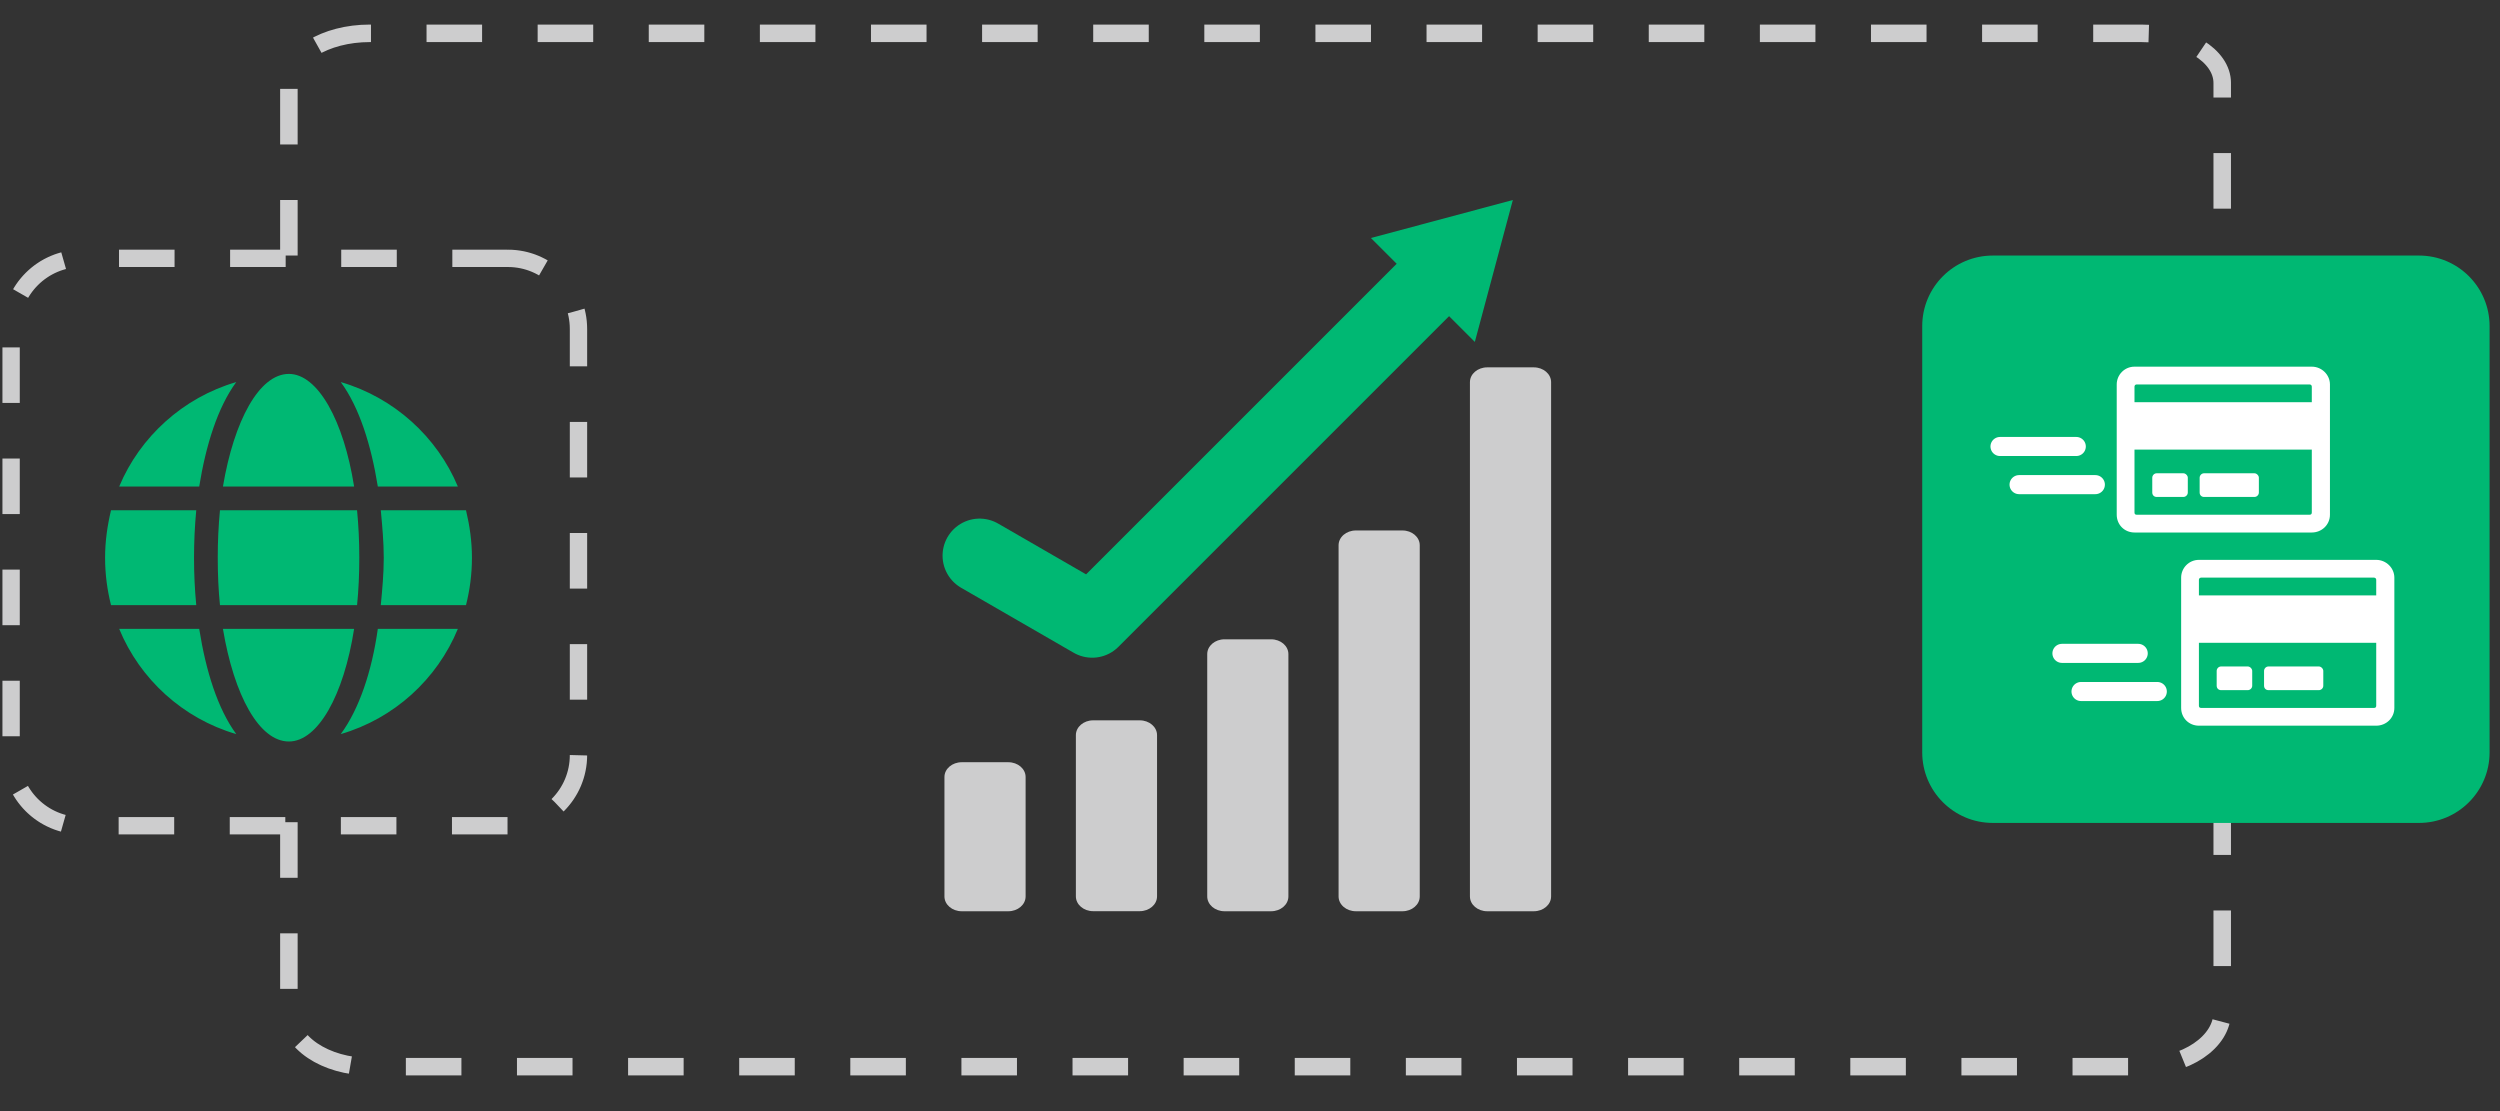
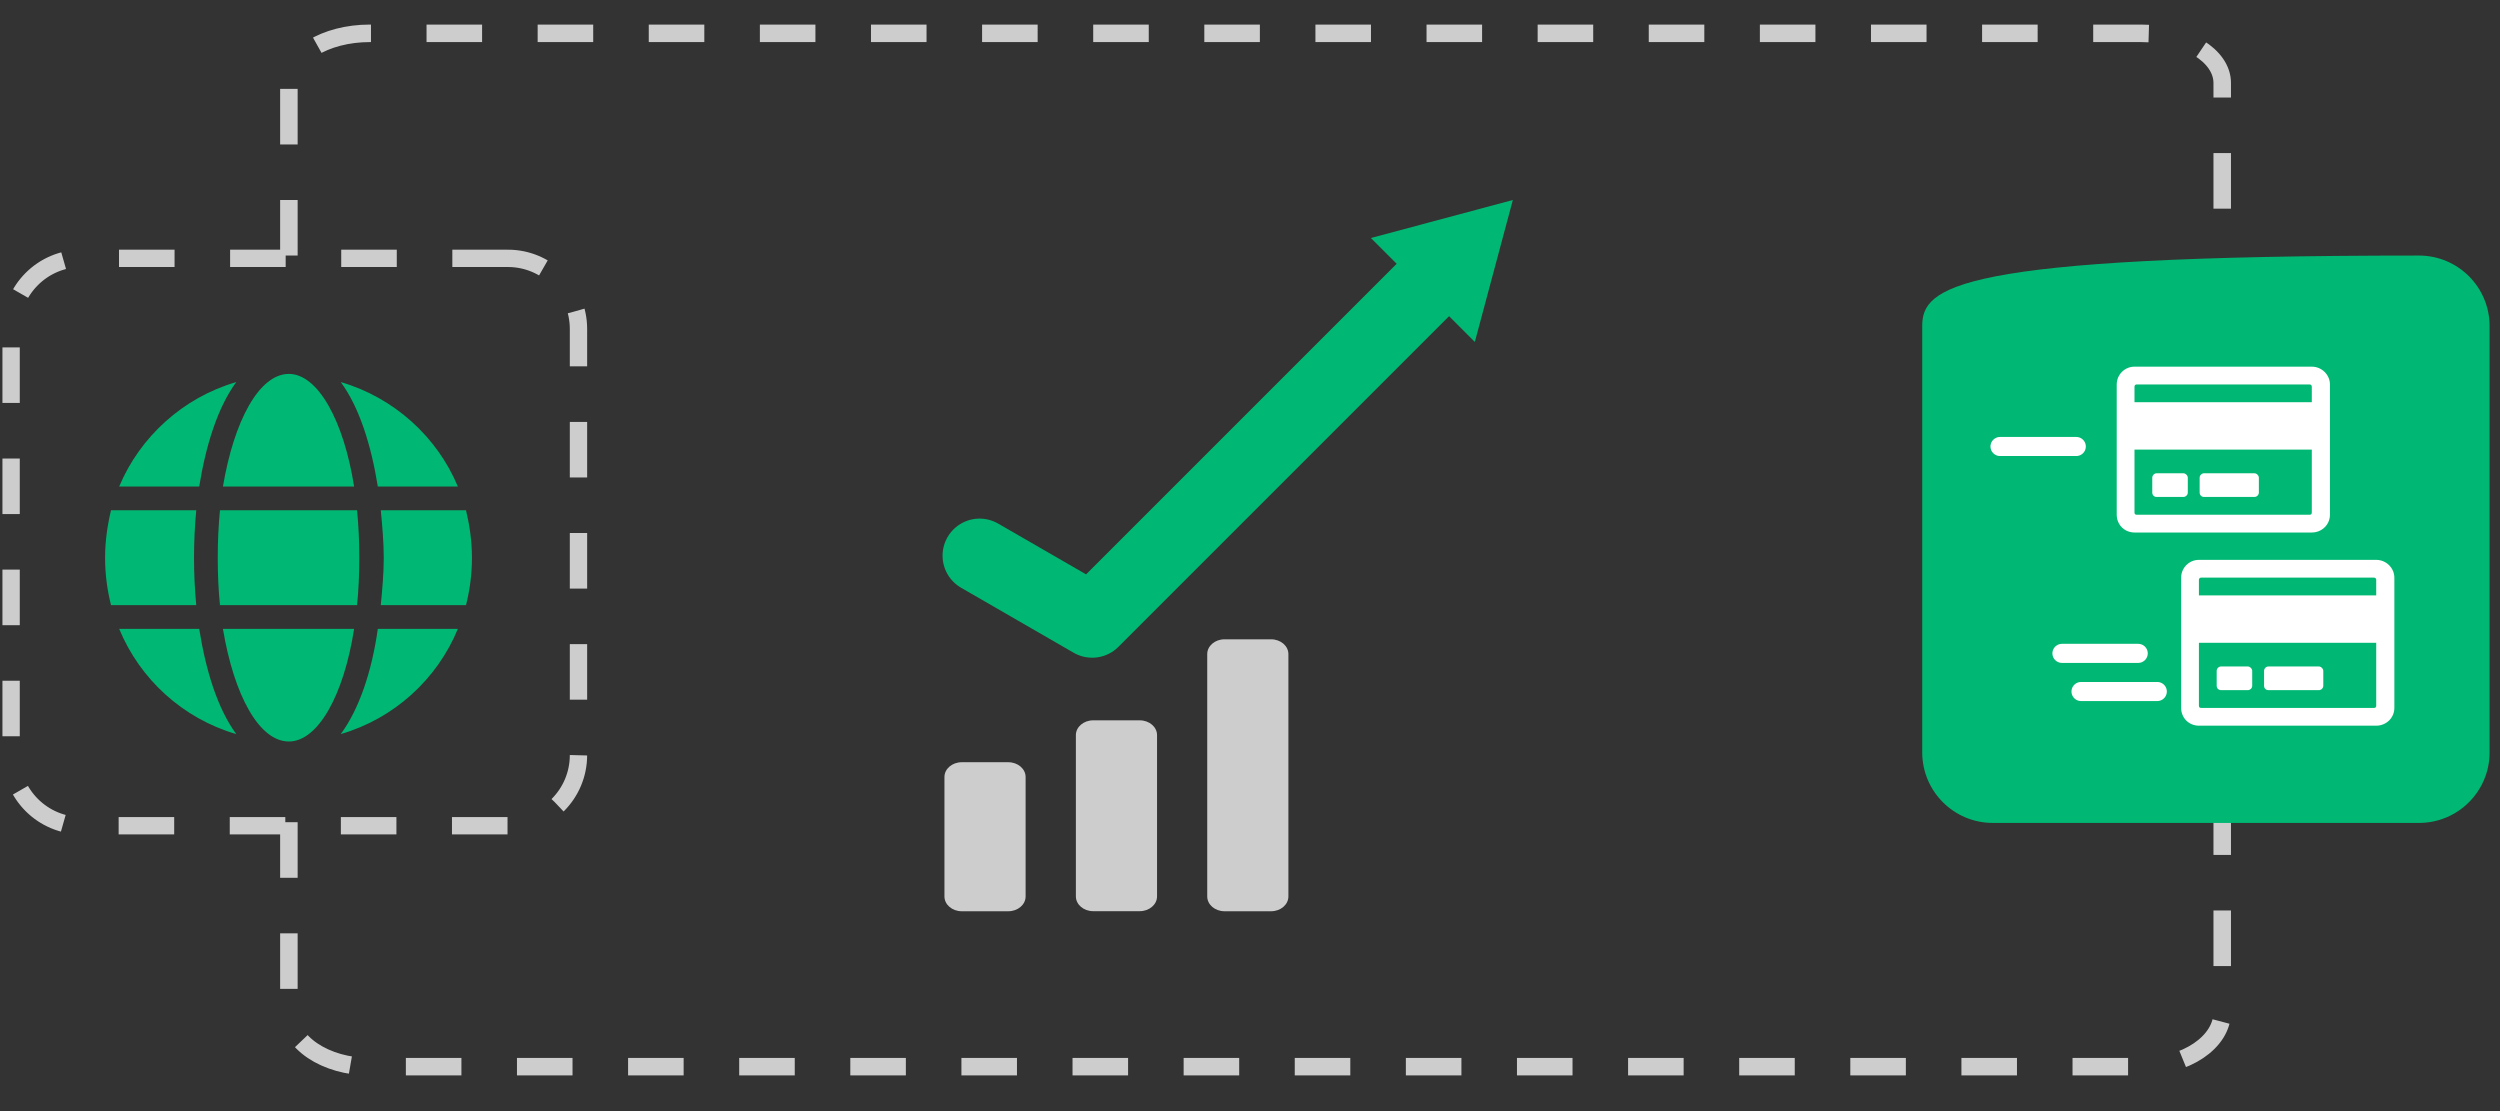
<svg xmlns="http://www.w3.org/2000/svg" width="225" height="100" viewBox="0 0 225 100" fill="none">
  <rect x="0" y="0" width="225" height="100" fill="#333333" stroke="none" />
  <path d="M26 74V91.091C26 93.798 29.265 96 33.278 96H192.722C196.735 96 200 93.798 200 91.091V74" stroke="#CDCDCE" stroke-width="1.576" stroke-miterlimit="10" stroke-dasharray="5 5" />
  <path d="M26 23V7.463C26 5.002 29.265 3 33.278 3H192.722C196.735 3 200 5.002 200 7.463V23" stroke="#CDCDCE" stroke-width="1.576" stroke-miterlimit="10" stroke-dasharray="5 5" />
-   <path d="M217.71 23H179.353C175.844 23 173 25.844 173 29.353V67.71C173 71.219 175.844 74.063 179.353 74.063H217.71C221.219 74.063 224.063 71.219 224.063 67.71V29.353C224.063 25.844 221.219 23 217.71 23Z" fill="#00B873" />
+   <path d="M217.71 23C175.844 23 173 25.844 173 29.353V67.71C173 71.219 175.844 74.063 179.353 74.063H217.71C221.219 74.063 224.063 71.219 224.063 67.71V29.353C224.063 25.844 221.219 23 217.71 23Z" fill="#00B873" />
  <path d="M213.86 50.388C214.759 50.388 215.492 51.12 215.492 51.987V63.713C215.492 64.613 214.759 65.312 213.86 65.312H197.902C197.002 65.312 196.303 64.613 196.303 63.713V51.987C196.303 51.12 197.002 50.388 197.902 50.388H213.86ZM198.102 51.987C197.968 51.987 197.902 52.087 197.902 52.187V53.586H213.86V52.187C213.86 52.087 213.793 51.987 213.66 51.987H198.102ZM213.66 63.713C213.793 63.713 213.86 63.647 213.86 63.514V57.85H197.902V63.514C197.902 63.647 197.968 63.713 198.102 63.713H213.66ZM202.699 60.382V61.715C202.699 61.948 202.499 62.114 202.299 62.114H199.901C199.668 62.114 199.501 61.948 199.501 61.715V60.382C199.501 60.182 199.668 59.982 199.901 59.982H202.299C202.499 59.982 202.699 60.182 202.699 60.382ZM209.096 60.382V61.715C209.096 61.948 208.896 62.114 208.696 62.114H204.165C203.932 62.114 203.765 61.948 203.765 61.715V60.382C203.765 60.182 203.932 59.982 204.165 59.982H208.696C208.896 59.982 209.096 60.182 209.096 60.382Z" fill="white" />
  <path d="M208.062 33C208.962 33 209.695 33.733 209.695 34.599V46.326C209.695 47.225 208.962 47.925 208.062 47.925H192.104C191.205 47.925 190.505 47.225 190.505 46.326V34.599C190.505 33.733 191.205 33 192.104 33H208.062ZM192.304 34.599C192.171 34.599 192.104 34.699 192.104 34.799V36.198H208.062V34.799C208.062 34.699 207.996 34.599 207.862 34.599H192.304ZM207.862 46.326C207.996 46.326 208.062 46.259 208.062 46.126V40.462H192.104V46.126C192.104 46.259 192.171 46.326 192.304 46.326H207.862ZM196.902 42.995V44.327C196.902 44.56 196.702 44.727 196.502 44.727H194.103C193.87 44.727 193.704 44.56 193.704 44.327V42.995C193.704 42.795 193.87 42.595 194.103 42.595H196.502C196.702 42.595 196.902 42.795 196.902 42.995ZM203.298 42.995V44.327C203.298 44.56 203.098 44.727 202.899 44.727H198.368C198.134 44.727 197.968 44.56 197.968 44.327V42.995C197.968 42.795 198.134 42.595 198.368 42.595H202.899C203.098 42.595 203.298 42.795 203.298 42.995Z" fill="white" />
  <path d="M186.866 40.184H180" stroke="white" stroke-width="1.716" stroke-linecap="round" />
  <path d="M192.44 58.803H185.574" stroke="white" stroke-width="1.716" stroke-linecap="round" />
-   <path d="M188.582 43.617H181.716" stroke="white" stroke-width="1.716" stroke-linecap="round" />
  <path d="M194.157 62.236H187.291" stroke="white" stroke-width="1.716" stroke-linecap="round" />
  <path d="M45.71 23.251H7.353C3.844 23.251 1 26.095 1 29.604V67.961C1 71.47 3.844 74.314 7.353 74.314H45.71C49.219 74.314 52.063 71.47 52.063 67.961V29.604C52.063 26.095 49.219 23.251 45.71 23.251Z" stroke="#CDCDCE" stroke-width="1.56" stroke-dasharray="5 5" />
  <path d="M102.577 64.83H98.386C97.526 64.83 96.829 65.425 96.829 66.16V80.676C96.829 81.41 97.526 82.006 98.386 82.006H102.577C103.437 82.006 104.134 81.41 104.134 80.676V66.16C104.134 65.425 103.437 64.83 102.577 64.83Z" fill="#CDCDCE" />
  <path d="M114.398 57.537H110.208C109.348 57.537 108.651 58.133 108.651 58.868V80.682C108.651 81.417 109.348 82.013 110.208 82.013H114.398C115.258 82.013 115.956 81.417 115.956 80.682V58.868C115.956 58.133 115.258 57.537 114.398 57.537Z" fill="#CDCDCE" />
  <path d="M90.748 68.6H86.557C85.697 68.6 85 69.195 85 69.93V80.682C85 81.417 85.697 82.013 86.557 82.013H90.748C91.608 82.013 92.305 81.417 92.305 80.682V69.93C92.305 69.195 91.608 68.6 90.748 68.6Z" fill="#CDCDCE" />
-   <path d="M126.22 47.742H122.03C121.17 47.742 120.472 48.337 120.472 49.072V80.682C120.472 81.417 121.17 82.013 122.03 82.013H126.22C127.08 82.013 127.777 81.417 127.777 80.682V49.072C127.777 48.337 127.08 47.742 126.22 47.742Z" fill="#CDCDCE" />
-   <path d="M138.042 33.062H133.851C132.991 33.062 132.294 33.657 132.294 34.392V80.682C132.294 81.417 132.991 82.013 133.851 82.013H138.042C138.902 82.013 139.599 81.417 139.599 80.682V34.392C139.599 33.657 138.902 33.062 138.042 33.062Z" fill="#CDCDCE" />
  <path d="M88.165 50.009L98.297 55.859L129.429 24.727" stroke="#00B873" stroke-width="6.669" stroke-linecap="round" stroke-linejoin="round" />
  <path d="M132.735 30.773L136.156 18L123.383 21.421L132.735 30.773Z" fill="#00B873" />
  <path d="M31.87 43.79H20.064C21.064 37.854 23.332 33.652 26 33.652C28.601 33.652 30.936 37.854 31.87 43.79ZM19.597 50.194C19.597 48.726 19.663 47.325 19.797 45.925H32.136C32.27 47.325 32.337 48.726 32.337 50.194C32.337 51.728 32.27 53.128 32.136 54.462H19.797C19.663 53.128 19.597 51.728 19.597 50.194ZM41.208 43.79H34.004C33.404 40.055 32.337 36.654 30.669 34.386C35.471 35.786 39.34 39.322 41.208 43.79ZM21.264 34.386C19.597 36.654 18.53 40.055 17.929 43.79H10.726C12.593 39.322 16.462 35.786 21.264 34.386ZM41.941 45.925C42.275 47.325 42.475 48.726 42.475 50.194C42.475 51.728 42.275 53.128 41.941 54.462H34.271C34.404 53.062 34.538 51.661 34.538 50.194C34.538 48.793 34.404 47.325 34.271 45.925H41.941ZM17.462 50.194C17.462 51.661 17.529 53.062 17.663 54.462H9.992C9.659 53.128 9.458 51.728 9.458 50.194C9.458 48.726 9.659 47.325 9.992 45.925H17.663C17.529 47.325 17.462 48.793 17.462 50.194ZM20.064 56.597H31.87C30.936 62.6 28.601 66.735 26 66.735C23.332 66.735 21.064 62.6 20.064 56.597ZM30.669 66.068C32.337 63.8 33.47 60.399 34.004 56.597H41.208C39.34 61.132 35.471 64.668 30.669 66.068ZM10.726 56.597H17.929C18.53 60.399 19.597 63.8 21.264 66.068C16.462 64.668 12.593 61.132 10.726 56.597Z" fill="#00B873" />
</svg>